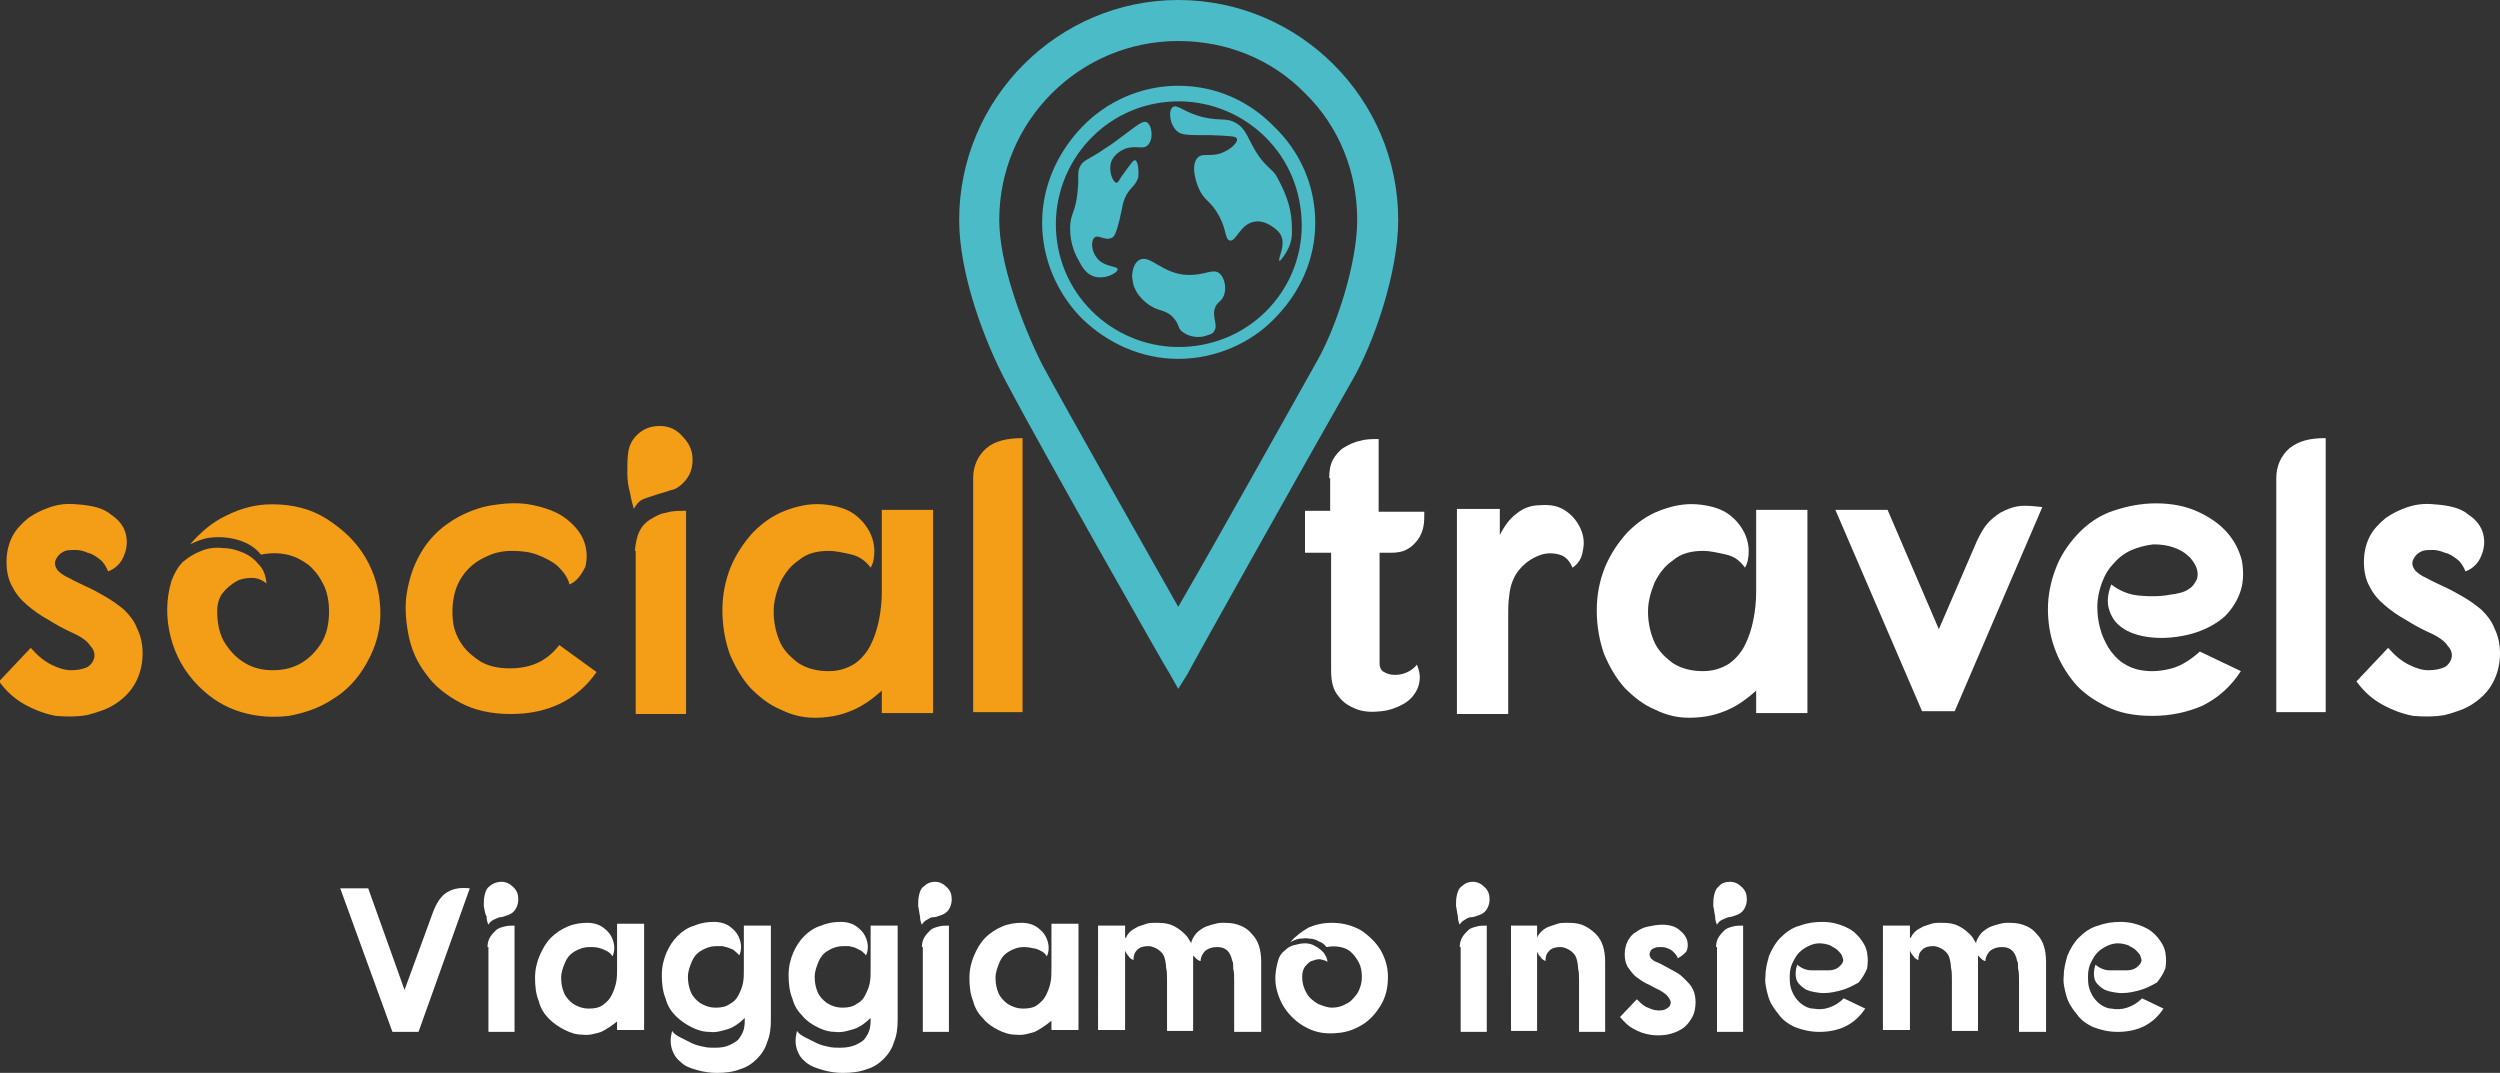
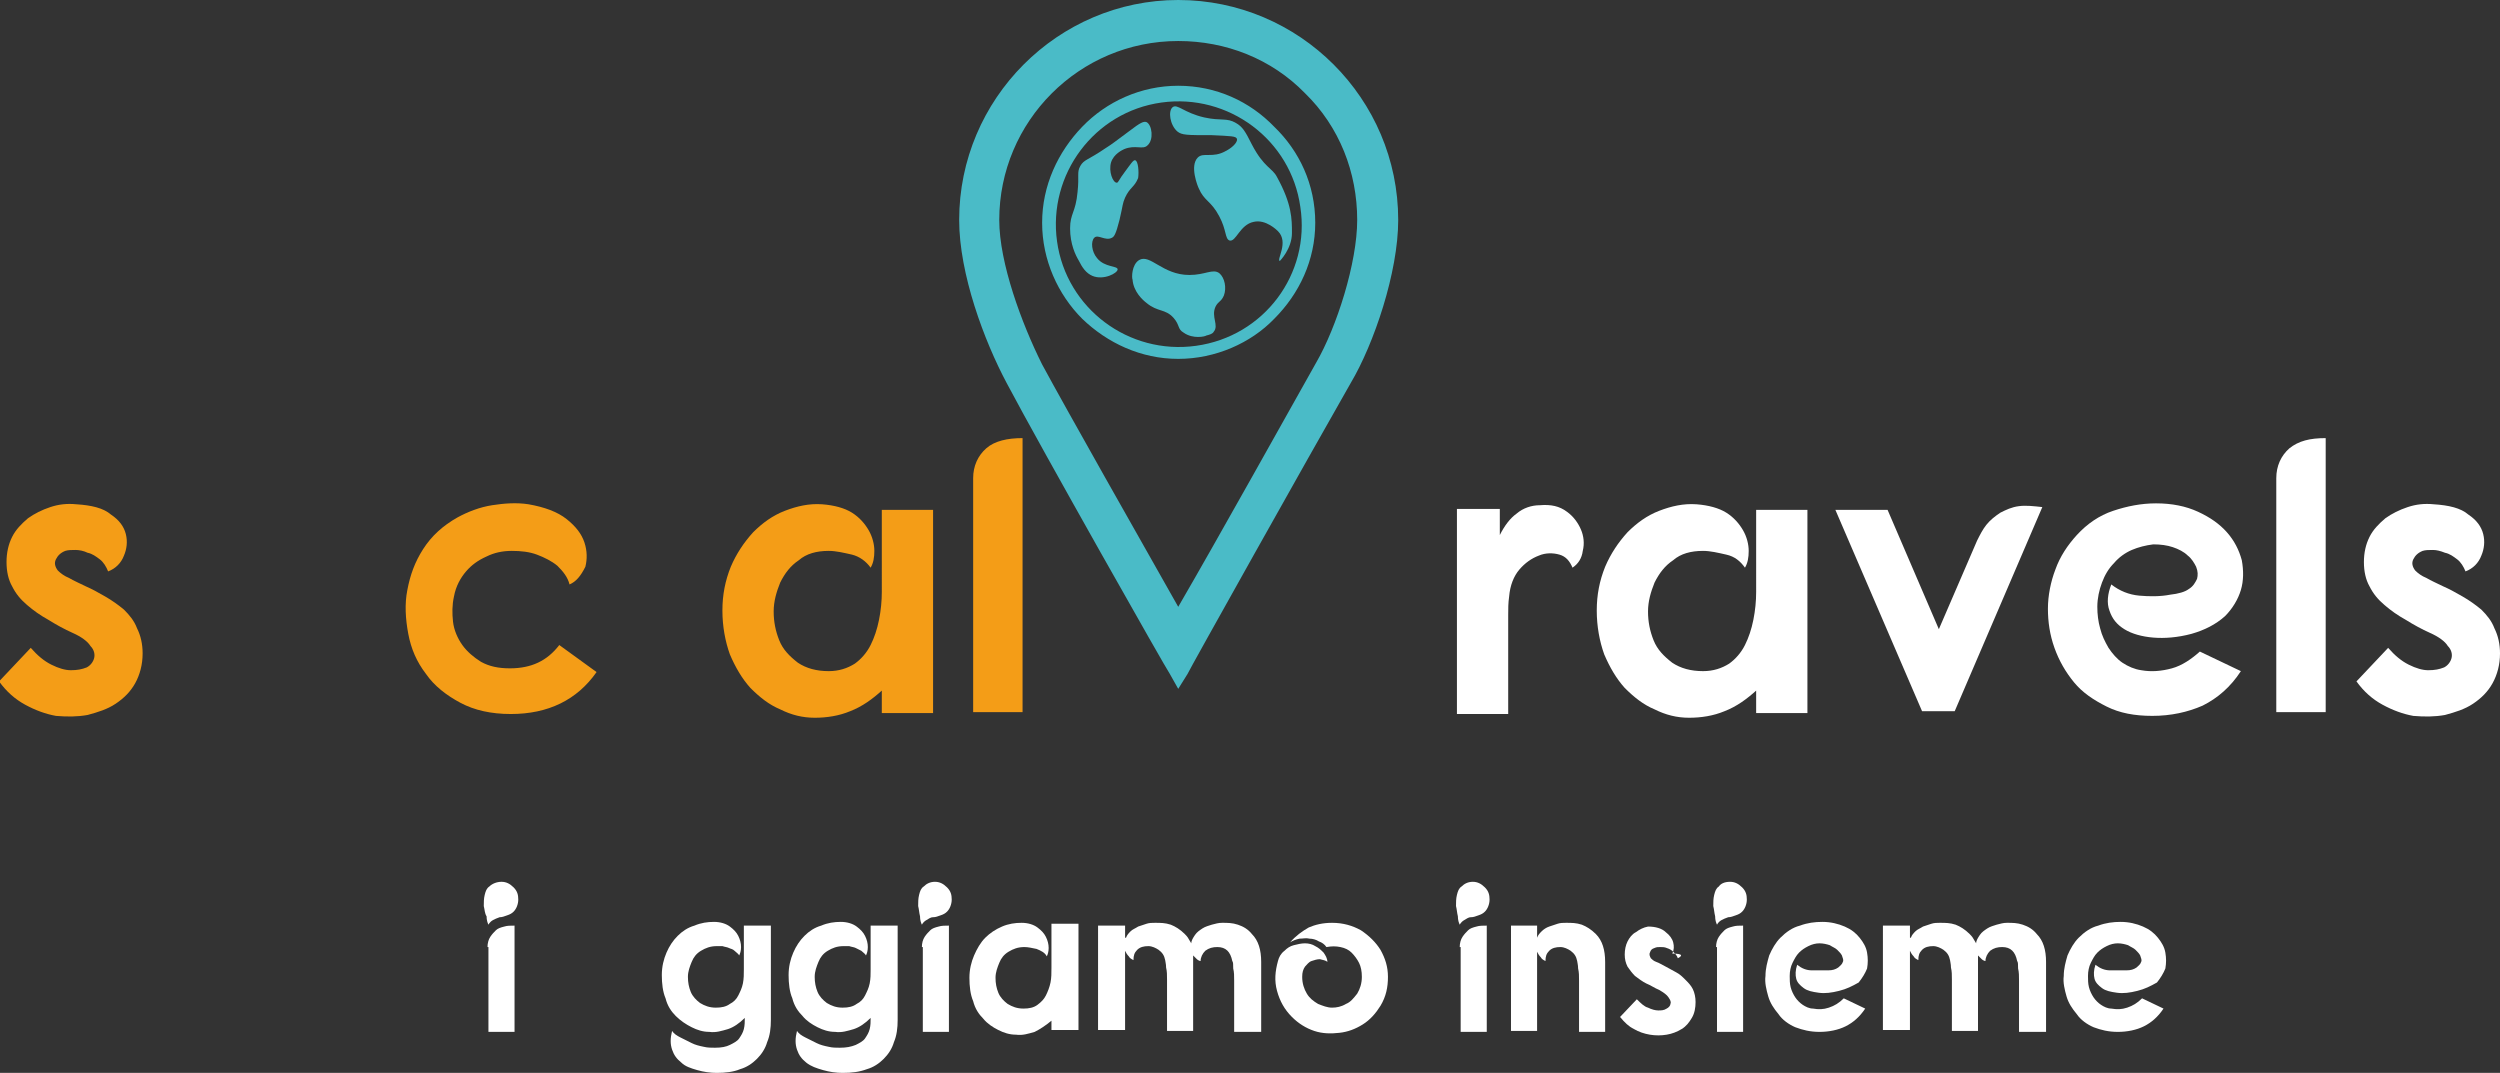
<svg xmlns="http://www.w3.org/2000/svg" version="1.1" id="Livello_1" x="0px" y="0px" viewBox="0 0 268.2 115.1" style="enable-background:new 0 0 268.2 115.1;" xml:space="preserve">
  <rect x="0" y="0" width="268.2" height="115.1" fill="#333333" stroke="none" />
  <style type="text/css">
	.st0{fill:#FFFFFF;}
	.st1{fill:#F49D17;}
	.st2{fill:#4ABBC7;}
</style>
  <g>
    <g>
      <g>
-         <path class="st0" d="M142.6,51.3c0-0.8,0.1-1.4,0.4-2c0.3-0.5,0.7-1,1.2-1.3c0.5-0.3,1.1-0.6,1.7-0.7c0.6-0.2,1.3-0.2,2-0.2v7.8     h4.9c0,0.6,0,1.1-0.1,1.6c-0.1,0.5-0.3,1-0.6,1.4c-0.3,0.4-0.7,0.8-1.1,1c-0.5,0.3-1.1,0.4-1.8,0.4h-1.2v11.9     c0,0.4,0.2,0.8,0.5,0.9c0.3,0.2,0.7,0.3,1.2,0.3c0.4,0,0.9-0.1,1.3-0.3c0.4-0.2,0.8-0.5,1-0.8c0.4,0.9,0.4,1.7,0.1,2.5     c-0.3,0.7-0.8,1.3-1.5,1.7c-0.7,0.4-1.5,0.7-2.4,0.8c-0.9,0.1-1.8,0.1-2.6-0.2c-0.8-0.3-1.5-0.7-2-1.4c-0.6-0.7-0.8-1.6-0.8-2.8     V59.3H140v-4.5h2.7V51.3z" />
        <path class="st0" d="M156.2,54.6h4.7v2.8c0.5-1,1.1-1.8,1.8-2.3c0.7-0.6,1.6-0.9,2.5-0.9c1.2-0.1,2.1,0.1,2.9,0.7     c0.7,0.5,1.2,1.2,1.5,1.9c0.3,0.7,0.4,1.5,0.2,2.3c-0.1,0.8-0.5,1.4-1.1,1.8c-0.3-0.7-0.7-1.2-1.4-1.4c-0.7-0.2-1.5-0.2-2.2,0.1     c-0.8,0.3-1.5,0.8-2.1,1.5c-0.6,0.7-1,1.7-1.1,2.9c-0.1,0.7-0.1,1.3-0.1,2c0,0.7,0,1.3,0,1.8v8.8h-5.5V54.6z" />
        <path class="st0" d="M188.5,74c-1.1,1-2.2,1.8-3.5,2.3c-1.2,0.5-2.5,0.7-3.8,0.7c-1.3,0-2.5-0.3-3.7-0.9     c-1.2-0.5-2.2-1.3-3.2-2.3c-0.9-1-1.6-2.2-2.2-3.6c-0.5-1.4-0.8-3-0.8-4.7c0-1.7,0.3-3.2,0.9-4.7c0.6-1.4,1.4-2.6,2.4-3.7     c1-1,2.1-1.8,3.4-2.3c1.3-0.5,2.6-0.8,4-0.7c1.3,0.1,2.4,0.4,3.2,0.9c0.8,0.5,1.4,1.2,1.8,1.9c0.4,0.7,0.6,1.5,0.6,2.2     c0,0.7-0.1,1.3-0.4,1.8c-0.5-0.7-1.1-1.2-2-1.4c-0.9-0.2-1.7-0.4-2.5-0.4c-1.3,0-2.4,0.3-3.2,1c-0.9,0.6-1.5,1.4-2,2.4     c-0.4,1-0.7,2-0.7,3.1c0,1.1,0.2,2.1,0.6,3.1c0.4,1,1.1,1.7,2,2.4c0.9,0.6,2,0.9,3.3,0.9c1.1,0,2-0.3,2.8-0.8     c0.7-0.5,1.3-1.2,1.7-2c0.4-0.8,0.7-1.7,0.9-2.7c0.2-1,0.3-2,0.3-3V57v-2.3h5.5v21.8h-5.5V74z" />
        <path class="st0" d="M196.9,54.7h5.6l5.5,12.8l4.1-9.5c0.3-0.6,0.6-1.2,1-1.7c0.4-0.5,0.9-0.9,1.5-1.3c0.6-0.3,1.2-0.6,2-0.7     c0.7-0.1,1.6,0,2.5,0.1l-9.4,21.9h-3.5L196.9,54.7z" />
        <path class="st0" d="M235.1,68c-1.5,0.4-2.9,0.5-4.1,0.4c-1.2-0.1-2.3-0.4-3.1-0.9c-0.8-0.5-1.3-1.1-1.6-2     c-0.3-0.8-0.2-1.8,0.2-2.8c0.9,0.7,1.9,1.1,3,1.2c1.1,0.1,2.3,0.1,3.3-0.1c0.9-0.1,1.6-0.3,2-0.6c0.5-0.3,0.7-0.7,0.9-1.1     c0.1-0.4,0.1-0.8-0.1-1.3c-0.2-0.4-0.5-0.9-0.9-1.2c-0.4-0.4-1-0.7-1.6-0.9c-0.6-0.2-1.3-0.3-2.1-0.3c-0.8,0.1-1.6,0.3-2.3,0.6     c-0.7,0.3-1.4,0.8-1.9,1.4c-0.6,0.6-1,1.3-1.3,2.1c-0.3,0.8-0.5,1.7-0.5,2.6c0,0.8,0.1,1.6,0.3,2.3c0.2,0.8,0.5,1.4,0.9,2.1     c0.4,0.6,0.9,1.2,1.5,1.6c0.6,0.4,1.3,0.7,2,0.8c1.1,0.2,2.2,0.1,3.3-0.2c1.1-0.3,2.1-1,3-1.8l4.4,2.1c-1.1,1.7-2.5,2.9-4.1,3.7     c-1.6,0.7-3.4,1.1-5.4,1.1c-1.9,0-3.5-0.3-4.9-1c-1.4-0.7-2.6-1.5-3.5-2.6c-0.9-1.1-1.6-2.3-2.1-3.7c-0.5-1.4-0.7-2.8-0.7-4.2     c0-1.4,0.3-2.9,0.8-4.2c0.5-1.4,1.3-2.6,2.3-3.7c1.1-1.2,2.4-2.1,3.9-2.6c1.5-0.5,3-0.8,4.6-0.8c1.7,0,3.2,0.3,4.5,0.9     c1.3,0.6,2.3,1.3,3.1,2.2c0.8,0.9,1.3,1.9,1.6,3c0.2,1.1,0.2,2.2-0.1,3.2c-0.3,1-0.9,2-1.7,2.8C237.7,67,236.5,67.6,235.1,68z" />
        <path class="st0" d="M249.5,47v29.4h-5.3V51.3c0-1.3,0.5-2.4,1.4-3.2C246.6,47.3,247.8,47,249.5,47z" />
        <path class="st0" d="M264.5,61.3c-0.2-0.5-0.5-1-0.9-1.3c-0.4-0.3-0.8-0.6-1.3-0.7c-0.5-0.2-0.9-0.3-1.3-0.3     c-0.4,0-0.8,0-1.1,0.1c-0.5,0.2-0.8,0.5-1,0.9c-0.2,0.4-0.1,0.8,0.2,1.2c0.3,0.3,0.7,0.6,1.2,0.8c0.5,0.3,1.2,0.6,1.8,0.9     c0.7,0.3,1.4,0.7,2.1,1.1c0.7,0.4,1.4,0.9,2,1.4c0.6,0.6,1.1,1.2,1.4,2c0.4,0.8,0.6,1.7,0.6,2.7c0,1.2-0.3,2.3-0.8,3.2     c-0.5,0.9-1.2,1.6-2.1,2.2c-0.9,0.6-1.9,0.9-3,1.2c-1.1,0.2-2.2,0.2-3.4,0.1c-1.1-0.2-2.2-0.6-3.3-1.2c-1.1-0.6-2-1.4-2.8-2.5     l3.4-3.6c0.7,0.8,1.4,1.4,2.2,1.8c0.8,0.4,1.5,0.6,2.1,0.6c0.7,0,1.2-0.1,1.7-0.3c0.4-0.2,0.7-0.6,0.8-1c0.1-0.4,0-0.9-0.4-1.3     c-0.3-0.5-1-1-1.9-1.4c-0.9-0.4-1.8-0.9-2.6-1.4c-0.9-0.5-1.6-1-2.3-1.6c-0.7-0.6-1.2-1.2-1.6-2c-0.4-0.7-0.6-1.6-0.6-2.6     c0-1,0.2-1.9,0.6-2.7c0.4-0.8,1-1.4,1.7-2c0.7-0.5,1.5-0.9,2.4-1.2c0.9-0.3,1.8-0.4,2.8-0.3c1.6,0.1,2.9,0.4,3.7,1.1     c0.9,0.6,1.4,1.3,1.6,2.1c0.2,0.8,0.1,1.6-0.2,2.3C265.9,60.4,265.3,61,264.5,61.3z" />
      </g>
      <g>
        <path class="st1" d="M11.6,61.3c-0.2-0.5-0.5-1-0.9-1.3c-0.4-0.3-0.8-0.6-1.3-0.7C9,59.1,8.5,59,8.1,59c-0.4,0-0.8,0-1.1,0.1     c-0.5,0.2-0.8,0.5-1,0.9c-0.2,0.4-0.1,0.8,0.2,1.2c0.3,0.3,0.7,0.6,1.2,0.8c0.5,0.3,1.2,0.6,1.8,0.9c0.7,0.3,1.4,0.7,2.1,1.1     c0.7,0.4,1.4,0.9,2,1.4c0.6,0.6,1.1,1.2,1.4,2c0.4,0.8,0.6,1.7,0.6,2.7c0,1.2-0.3,2.3-0.8,3.2c-0.5,0.9-1.2,1.6-2.1,2.2     c-0.9,0.6-1.9,0.9-3,1.2c-1.1,0.2-2.2,0.2-3.4,0.1c-1.1-0.2-2.2-0.6-3.3-1.2c-1.1-0.6-2-1.4-2.8-2.5l3.4-3.6     c0.7,0.8,1.4,1.4,2.2,1.8c0.8,0.4,1.5,0.6,2.1,0.6c0.7,0,1.2-0.1,1.7-0.3c0.4-0.2,0.7-0.6,0.8-1c0.1-0.4,0-0.9-0.4-1.3     c-0.3-0.5-1-1-1.9-1.4c-0.9-0.4-1.8-0.9-2.6-1.4c-0.9-0.5-1.6-1-2.3-1.6c-0.7-0.6-1.2-1.2-1.6-2c-0.4-0.7-0.6-1.6-0.6-2.6     c0-1,0.2-1.9,0.6-2.7c0.4-0.8,1-1.4,1.7-2c0.7-0.5,1.5-0.9,2.4-1.2c0.9-0.3,1.8-0.4,2.8-0.3c1.6,0.1,2.9,0.4,3.7,1.1     c0.9,0.6,1.4,1.3,1.6,2.1c0.2,0.8,0.1,1.6-0.2,2.3C13,60.4,12.4,61,11.6,61.3z" />
-         <path class="st1" d="M29.2,54.1c2.2,0,4.2,0.5,5.9,1.6c1.7,1.1,3.1,2.4,4.1,4.1c1,1.7,1.5,3.5,1.6,5.5c0.1,2-0.4,4-1.5,5.9     c-0.9,1.6-2.1,2.9-3.6,3.8c-1.5,1-3.1,1.5-4.7,1.8c-1.7,0.2-3.4,0.1-5.1-0.4c-1.7-0.5-3.2-1.4-4.6-2.8c-1.5-1.5-2.5-3.3-3-5.3     c-0.5-2-0.5-4,0.1-6c0.3-0.8,0.7-1.5,1.2-2c0.6-0.5,1.2-0.9,2-1.2c0.7-0.3,1.5-0.4,2.3-0.3c0.8,0,1.5,0.2,2.2,0.5     c0.7,0.3,1.2,0.7,1.7,1.3c0.5,0.5,0.7,1.2,0.8,2C28.1,62.2,27.6,62,27,62c-0.6,0-1.2,0.1-1.7,0.4c-0.5,0.3-1,0.7-1.4,1.2     c-0.4,0.5-0.6,1.2-0.6,2c0,1.4,0.3,2.6,0.9,3.5c0.6,0.9,1.3,1.6,2.2,2.1c0.9,0.5,1.8,0.7,2.9,0.7c1,0,2-0.2,2.9-0.7     c0.9-0.5,1.6-1.2,2.2-2.1c0.6-0.9,0.9-2.1,0.9-3.5c0-1.1-0.2-2.1-0.6-2.9c-0.4-0.8-0.9-1.5-1.6-2.1c-0.7-0.5-1.4-0.9-2.3-1.1     c-0.9-0.2-1.8-0.2-2.8,0c-0.4-0.5-0.9-0.9-1.5-1.2c-0.6-0.3-1.3-0.5-2-0.6c-0.7-0.1-1.4-0.1-2.1,0c-0.7,0.1-1.4,0.4-2,0.7     c1.1-1.3,2.4-2.4,3.9-3.1C25.9,54.5,27.5,54.1,29.2,54.1z" />
        <path class="st1" d="M61.1,62.7c-0.2-0.8-0.7-1.4-1.3-2c-0.6-0.5-1.4-0.9-2.2-1.2c-0.8-0.3-1.7-0.4-2.7-0.4c-1,0-1.9,0.2-2.7,0.6     c-0.9,0.4-1.6,0.9-2.2,1.6c-0.6,0.7-1.1,1.6-1.3,2.7c-0.2,0.9-0.2,1.8-0.1,2.7c0.1,0.9,0.5,1.8,1,2.5c0.5,0.7,1.2,1.3,2,1.8     c0.9,0.5,1.9,0.7,3.1,0.7c2.3,0,4-0.8,5.3-2.5l4,2.9c-2.1,3-5.2,4.5-9.2,4.5c-2.1,0-3.9-0.4-5.4-1.2c-1.5-0.8-2.8-1.8-3.7-3.1     c-1-1.3-1.6-2.7-1.9-4.3c-0.3-1.6-0.4-3.2-0.1-4.7c0.3-1.6,0.8-3,1.7-4.4c0.9-1.4,2.1-2.5,3.7-3.4c1.1-0.6,2.4-1.1,3.7-1.3     c1.3-0.2,2.6-0.3,3.9-0.1c1.7,0.3,3.1,0.8,4.1,1.6c1,0.8,1.6,1.6,1.9,2.5c0.3,0.9,0.3,1.8,0.1,2.6C62.3,61.8,61.8,62.4,61.1,62.7     z" />
-         <path class="st1" d="M70.8,45.7c1,0,1.8,0.4,2.4,1.1c0.7,0.7,1.1,1.5,1.1,2.5c0,1-0.3,1.8-1,2.5c-0.4,0.4-0.8,0.7-1.4,0.8     c-0.5,0.2-1,0.3-1.6,0.5c-0.5,0.2-1,0.3-1.4,0.5c-0.4,0.2-0.7,0.6-0.9,1c-0.1-0.4-0.3-1-0.4-1.7c-0.2-0.7-0.3-1.4-0.3-2.2     c0-0.8,0-1.5,0.1-2.2c0.1-0.7,0.4-1.3,0.9-1.8C69,46,69.8,45.7,70.8,45.7z M68.1,59.1c0.1-0.8,0.2-1.5,0.5-2.1     c0.3-0.6,0.7-1,1.2-1.3c0.5-0.3,1-0.6,1.7-0.7c0.6-0.2,1.3-0.2,2.1-0.2v21.8h-5.4V59.1z" />
        <path class="st1" d="M94.7,74c-1.1,1-2.2,1.8-3.5,2.3c-1.2,0.5-2.5,0.7-3.8,0.7c-1.3,0-2.5-0.3-3.7-0.9c-1.2-0.5-2.2-1.3-3.2-2.3     c-0.9-1-1.6-2.2-2.2-3.6c-0.5-1.4-0.8-3-0.8-4.7c0-1.7,0.3-3.2,0.9-4.7c0.6-1.4,1.4-2.6,2.4-3.7c1-1,2.1-1.8,3.4-2.3     c1.3-0.5,2.6-0.8,4-0.7c1.3,0.1,2.4,0.4,3.2,0.9c0.8,0.5,1.4,1.2,1.8,1.9c0.4,0.7,0.6,1.5,0.6,2.2c0,0.7-0.1,1.3-0.4,1.8     c-0.5-0.7-1.2-1.2-2-1.4c-0.9-0.2-1.7-0.4-2.5-0.4c-1.3,0-2.4,0.3-3.2,1c-0.9,0.6-1.5,1.4-2,2.4c-0.4,1-0.7,2-0.7,3.1     c0,1.1,0.2,2.1,0.6,3.1c0.4,1,1.1,1.7,2,2.4c0.9,0.6,2,0.9,3.3,0.9c1.1,0,2-0.3,2.8-0.8c0.7-0.5,1.3-1.2,1.7-2     c0.4-0.8,0.7-1.7,0.9-2.7c0.2-1,0.3-2,0.3-3V57v-2.3h5.5v21.8h-5.5V74z" />
        <path class="st1" d="M109.7,47v29.4h-5.3V51.3c0-1.3,0.5-2.4,1.4-3.2S108.1,47,109.7,47z" />
      </g>
      <path class="st2" d="M126.4,73.9l-0.9-1.6c-0.2-0.2-13.8-24.2-17.5-31.2c-2.4-4.5-5.1-11.7-5.1-17.5c0-13,10.6-23.6,23.5-23.6    c13,0,23.6,10.6,23.6,23.6c0,5.6-2.6,13.3-5.1,17.5c-4.4,7.7-17.4,30.9-17.5,31.2L126.4,73.9z M126.4,4.4L126.4,4.4    c-10.6,0-19.2,8.6-19.2,19.2c0,4.6,2.4,11.1,4.6,15.5c2.7,5,10.3,18.4,14.6,26c4.3-7.4,11.7-20.7,14.8-26.2    c2.2-3.8,4.4-10.7,4.4-15.3c0-5.1-1.9-10-5.6-13.6C136.4,6.3,131.5,4.4,126.4,4.4L126.4,4.4z" />
      <g>
        <path class="st2" d="M127.6,29.5c-2.9,0-4.2-2.3-5.4-1.6c-0.8,0.5-0.8,1.9-0.7,2.1c0.1,1.3,1.1,2.2,1.5,2.5c1.2,1,2,0.6,2.9,1.6     c0.7,0.8,0.4,1.2,1.1,1.6c1,0.7,2.3,0.4,2.4,0.3c0.4-0.1,0.7-0.2,0.8-0.4c0.6-0.7-0.3-1.6,0.2-2.7c0.3-0.6,0.6-0.5,0.9-1.2     c0.3-0.8,0.1-1.9-0.5-2.4C130.1,28.8,129.3,29.5,127.6,29.5z" />
        <path class="st2" d="M121.8,17.2c-0.2-0.1-0.5,0.4-1.1,1.2c-0.7,0.9-0.7,1.2-0.9,1.2c-0.4,0-0.9-1.2-0.6-2.2     c0.3-0.9,1.2-1.3,1.4-1.4c1.2-0.5,2,0.1,2.5-0.4c0.7-0.6,0.5-2.2-0.1-2.5c-0.3-0.1-0.6,0-1.9,1c-1.5,1.1-1.7,1.3-2.5,1.8     c-1.9,1.3-2.3,1.2-2.7,1.9c-0.4,0.7-0.1,1-0.3,2.8c-0.2,2.2-0.8,2.3-0.8,3.9c0,1.7,0.6,2.9,0.9,3.4c0.4,0.8,0.8,1.4,1.5,1.7     c1.2,0.5,2.7-0.3,2.7-0.7c0-0.4-1.4-0.2-2.2-1.2c-0.6-0.7-0.7-1.8-0.3-2.2c0.4-0.4,1.2,0.4,1.9,0c0.2-0.1,0.4-0.3,0.8-1.9     c0.4-1.7,0.3-1.7,0.6-2.4c0.5-1.1,1-1.1,1.4-2.1C122.2,18.4,122.1,17.3,121.8,17.2z" />
        <path class="st2" d="M136.7,13.6c-2.6-2.7-6.2-4.4-10.3-4.4c-4,0-7.7,1.7-10.3,4.4c-2.6,2.7-4.3,6.3-4.3,10.3     c0,4,1.7,7.7,4.3,10.3c2.7,2.6,6.3,4.3,10.3,4.3c4,0,7.8-1.7,10.3-4.3c2.7-2.7,4.4-6.3,4.4-10.3     C141.1,19.8,139.4,16.2,136.7,13.6z M128.3,37.1c-7.2,1-13.9-4-14.9-11.2c-1-7.2,4-13.9,11.2-14.9c7.2-1,13.9,4,14.9,11.2     C140.6,29.4,135.6,36.1,128.3,37.1z" />
        <path class="st2" d="M134.3,15.5c-0.7-1.4-1-1.9-1.7-2.3c-1-0.6-1.6-0.2-3.4-0.6c-2.2-0.5-2.9-1.5-3.4-1.1     c-0.5,0.4-0.3,1.9,0.5,2.6c0.5,0.4,1,0.4,3.7,0.4c2.1,0.1,2.6,0.1,2.7,0.4c0.1,0.4-0.6,1-1.2,1.3c-1.4,0.8-2.4,0.1-3,0.7     c-0.9,0.9,0,3.1,0.1,3.3c0.6,1.4,1.3,1.3,2.2,3c0.8,1.5,0.6,2.4,1.1,2.6c0.7,0.2,1.1-1.7,2.6-2c1.3-0.3,2.5,0.9,2.6,1     c1.2,1.2-0.2,3.1,0.2,3.2c0,0,1.3-1.3,1.3-3c0-1.5,0-3.1-1.6-6C136.5,18,135.6,18,134.3,15.5z" />
      </g>
    </g>
    <g>
-       <path class="st0" d="M36.5,95.3h3l3.9,10.9l3-8.2c0.4-1.1,0.9-1.9,1.6-2.3c0.7-0.4,1.4-0.5,2.4-0.4l-5.5,15.4h-2.8L36.5,95.3z" />
      <path class="st0" d="M53.8,94.6c0.5,0,0.9,0.2,1.3,0.6c0.4,0.4,0.5,0.8,0.5,1.3c0,0.5-0.2,1-0.5,1.3c-0.2,0.2-0.4,0.3-0.7,0.4    c-0.3,0.1-0.5,0.2-0.8,0.2c-0.3,0.1-0.5,0.2-0.7,0.3c-0.2,0.1-0.4,0.3-0.5,0.5c-0.1-0.2-0.2-0.5-0.2-0.9C52,98,52,97.6,51.9,97.2    c0-0.4,0-0.8,0.1-1.2c0.1-0.4,0.2-0.7,0.5-0.9C52.8,94.8,53.3,94.6,53.8,94.6z M52.3,101.6c0-0.4,0.1-0.8,0.3-1.1    c0.2-0.3,0.4-0.5,0.6-0.7c0.2-0.2,0.5-0.3,0.9-0.4c0.3-0.1,0.7-0.1,1.1-0.1v11.4h-2.8V101.6z" />
-       <path class="st0" d="M66.3,109.5c-0.6,0.5-1.2,0.9-1.8,1.2c-0.7,0.2-1.3,0.4-2,0.3c-0.7,0-1.3-0.2-1.9-0.5    c-0.6-0.3-1.2-0.7-1.7-1.2c-0.5-0.5-0.9-1.1-1.1-1.9c-0.3-0.7-0.4-1.6-0.4-2.5c0-0.9,0.2-1.7,0.5-2.4c0.3-0.7,0.7-1.4,1.2-1.9    c0.5-0.5,1.1-0.9,1.8-1.2c0.7-0.3,1.4-0.4,2.1-0.4c0.7,0,1.3,0.2,1.7,0.5c0.4,0.3,0.7,0.6,0.9,1c0.2,0.4,0.3,0.8,0.3,1.2    c0,0.4-0.1,0.7-0.2,0.9c-0.2-0.4-0.6-0.6-1.1-0.8s-0.9-0.2-1.3-0.2c-0.7,0-1.2,0.2-1.7,0.5c-0.5,0.3-0.8,0.7-1,1.2    c-0.2,0.5-0.4,1-0.4,1.6c0,0.6,0.1,1.1,0.3,1.6c0.2,0.5,0.6,0.9,1,1.2c0.5,0.3,1,0.5,1.7,0.5c0.6,0,1.1-0.1,1.5-0.4    c0.4-0.3,0.7-0.6,0.9-1c0.2-0.4,0.4-0.9,0.5-1.4c0.1-0.5,0.1-1,0.1-1.6v-3.5v-1.2h2.9v11.4h-2.9V109.5z" />
      <path class="st0" d="M76.9,115.1c-0.7,0-1.4-0.1-2.1-0.3c-0.7-0.2-1.3-0.4-1.7-0.8c-0.5-0.4-0.8-0.8-1-1.4c-0.2-0.6-0.2-1.2,0-2    c0.2,0.3,0.5,0.5,0.9,0.7c0.4,0.2,0.8,0.4,1.2,0.6c0.4,0.2,0.8,0.3,1.3,0.4c0.4,0.1,0.8,0.1,1.2,0.1c0.7,0,1.2-0.1,1.6-0.3    c0.4-0.2,0.8-0.4,1-0.7c0.2-0.3,0.4-0.6,0.5-1c0.1-0.4,0.1-0.8,0.1-1.2c-0.6,0.6-1.2,1-1.8,1.2c-0.7,0.2-1.3,0.4-2,0.3    c-0.7,0-1.3-0.2-1.9-0.5c-0.6-0.3-1.2-0.7-1.7-1.2c-0.5-0.5-0.9-1.1-1.1-1.9c-0.3-0.7-0.4-1.6-0.4-2.5c0-0.9,0.2-1.7,0.5-2.4    c0.3-0.7,0.7-1.3,1.2-1.8c0.5-0.5,1.1-0.9,1.8-1.1c0.7-0.3,1.4-0.4,2.1-0.4c0.7,0,1.3,0.2,1.7,0.5c0.4,0.3,0.7,0.6,0.9,1    c0.2,0.4,0.3,0.8,0.3,1.2c0,0.4-0.1,0.7-0.2,0.9c-0.1-0.2-0.3-0.3-0.5-0.5s-0.4-0.2-0.6-0.3c-0.2-0.1-0.4-0.1-0.7-0.2    c-0.2,0-0.4,0-0.6,0c-0.7,0-1.2,0.2-1.7,0.5c-0.5,0.3-0.8,0.7-1,1.2c-0.2,0.5-0.4,1-0.4,1.6c0,0.6,0.1,1.1,0.3,1.6    c0.2,0.5,0.6,0.9,1,1.2c0.5,0.3,1,0.5,1.7,0.5c0.6,0,1.1-0.1,1.5-0.4c0.4-0.2,0.7-0.5,0.9-0.9c0.2-0.4,0.4-0.8,0.5-1.3    c0.1-0.5,0.1-1,0.1-1.5v-3.5v-1.2h2.9v10.1c0,0.9-0.1,1.7-0.4,2.4c-0.2,0.7-0.6,1.3-1.1,1.8c-0.5,0.5-1.1,0.9-1.8,1.1    C78.7,115,77.8,115.1,76.9,115.1z" />
      <path class="st0" d="M90.4,115.1c-0.7,0-1.4-0.1-2.1-0.3c-0.7-0.2-1.3-0.4-1.8-0.8c-0.5-0.4-0.8-0.8-1-1.4c-0.2-0.6-0.2-1.2,0-2    c0.2,0.3,0.5,0.5,0.9,0.7c0.4,0.2,0.8,0.4,1.2,0.6c0.4,0.2,0.8,0.3,1.3,0.4c0.4,0.1,0.8,0.1,1.2,0.1c0.7,0,1.2-0.1,1.7-0.3    c0.4-0.2,0.8-0.4,1-0.7c0.2-0.3,0.4-0.6,0.5-1c0.1-0.4,0.1-0.8,0.1-1.2c-0.6,0.6-1.2,1-1.8,1.2c-0.7,0.2-1.3,0.4-2,0.3    c-0.7,0-1.3-0.2-1.9-0.5c-0.6-0.3-1.2-0.7-1.6-1.2c-0.5-0.5-0.9-1.1-1.1-1.9c-0.3-0.7-0.4-1.6-0.4-2.5c0-0.9,0.2-1.7,0.5-2.4    c0.3-0.7,0.7-1.3,1.2-1.8c0.5-0.5,1.1-0.9,1.8-1.1c0.7-0.3,1.4-0.4,2.1-0.4c0.7,0,1.3,0.2,1.7,0.5c0.4,0.3,0.7,0.6,0.9,1    c0.2,0.4,0.3,0.8,0.3,1.2c0,0.4-0.1,0.7-0.2,0.9c-0.1-0.2-0.3-0.3-0.5-0.5c-0.2-0.1-0.4-0.2-0.6-0.3c-0.2-0.1-0.4-0.1-0.7-0.2    c-0.2,0-0.4,0-0.6,0c-0.7,0-1.2,0.2-1.7,0.5c-0.5,0.3-0.8,0.7-1,1.2c-0.2,0.5-0.4,1-0.4,1.6c0,0.6,0.1,1.1,0.3,1.6    c0.2,0.5,0.6,0.9,1,1.2c0.5,0.3,1,0.5,1.7,0.5c0.6,0,1.1-0.1,1.5-0.4c0.4-0.2,0.7-0.5,0.9-0.9c0.2-0.4,0.4-0.8,0.5-1.3    c0.1-0.5,0.1-1,0.1-1.5v-3.5v-1.2h2.9v10.1c0,0.9-0.1,1.7-0.4,2.4c-0.2,0.7-0.6,1.3-1.1,1.8c-0.5,0.5-1.1,0.9-1.8,1.1    C92.2,115,91.4,115.1,90.4,115.1z" />
      <path class="st0" d="M100.3,94.6c0.5,0,0.9,0.2,1.3,0.6c0.4,0.4,0.5,0.8,0.5,1.3c0,0.5-0.2,1-0.5,1.3c-0.2,0.2-0.4,0.3-0.7,0.4    c-0.3,0.1-0.5,0.2-0.8,0.2s-0.5,0.2-0.7,0.3c-0.2,0.1-0.4,0.3-0.5,0.5c-0.1-0.2-0.2-0.5-0.2-0.9c-0.1-0.4-0.1-0.7-0.2-1.1    c0-0.4,0-0.8,0.1-1.2c0.1-0.4,0.2-0.7,0.5-0.9C99.4,94.8,99.8,94.6,100.3,94.6z M98.9,101.6c0-0.4,0.1-0.8,0.3-1.1    c0.2-0.3,0.4-0.5,0.6-0.7c0.2-0.2,0.5-0.3,0.9-0.4c0.3-0.1,0.7-0.1,1.1-0.1v11.4h-2.8V101.6z" />
      <path class="st0" d="M112.8,109.5c-0.6,0.5-1.2,0.9-1.8,1.2c-0.7,0.2-1.3,0.4-2,0.3c-0.7,0-1.3-0.2-1.9-0.5    c-0.6-0.3-1.2-0.7-1.6-1.2c-0.5-0.5-0.9-1.1-1.1-1.9c-0.3-0.7-0.4-1.6-0.4-2.5c0-0.9,0.2-1.7,0.5-2.4c0.3-0.7,0.7-1.4,1.2-1.9    c0.5-0.5,1.1-0.9,1.8-1.2c0.7-0.3,1.4-0.4,2.1-0.4c0.7,0,1.3,0.2,1.7,0.5c0.4,0.3,0.7,0.6,0.9,1c0.2,0.4,0.3,0.8,0.3,1.2    c0,0.4-0.1,0.7-0.2,0.9c-0.2-0.4-0.6-0.6-1.1-0.8c-0.5-0.1-0.9-0.2-1.3-0.2c-0.7,0-1.2,0.2-1.7,0.5c-0.5,0.3-0.8,0.7-1,1.2    c-0.2,0.5-0.4,1-0.4,1.6c0,0.6,0.1,1.1,0.3,1.6s0.6,0.9,1,1.2c0.5,0.3,1,0.5,1.7,0.5c0.6,0,1.1-0.1,1.5-0.4c0.4-0.3,0.7-0.6,0.9-1    c0.2-0.4,0.4-0.9,0.5-1.4c0.1-0.5,0.1-1,0.1-1.6v-3.5v-1.2h2.9v11.4h-2.9V109.5z" />
      <path class="st0" d="M120.8,100.6c0.1-0.3,0.3-0.5,0.5-0.7c0.2-0.2,0.5-0.3,0.8-0.5c0.3-0.1,0.6-0.2,0.9-0.3    c0.3-0.1,0.6-0.1,0.9-0.1c0.6,0,1.1,0,1.7,0.2c0.5,0.2,1,0.5,1.5,1c0.1,0.1,0.3,0.3,0.4,0.5c0.1,0.2,0.2,0.3,0.3,0.5    c0-0.3,0.2-0.6,0.4-0.9c0.2-0.3,0.5-0.5,0.8-0.7c0.3-0.2,0.7-0.3,1-0.4c0.4-0.1,0.7-0.2,1.1-0.2c0.6,0,1.1,0,1.7,0.2    c0.6,0.2,1.1,0.5,1.5,1c0.7,0.7,1,1.7,1,3v7.5h-2.9c0-0.2,0-0.6,0-1c0-0.4,0-0.9,0-1.4c0-0.5,0-1,0-1.6s0-1.1,0-1.5    c0-0.5,0-0.9-0.1-1.3c0-0.4,0-0.7-0.1-0.8c-0.2-1-0.7-1.5-1.6-1.5c-0.5,0-0.9,0.1-1.3,0.4c-0.3,0.3-0.5,0.7-0.5,1.1    c-0.1,0-0.3-0.1-0.4-0.2c-0.1-0.1-0.2-0.2-0.4-0.4c0,0.1,0,0.2,0,0.3c0,0.1,0,0.2,0,0.3v7.5h-2.8c0-0.2,0-0.6,0-1    c0-0.4,0-0.9,0-1.4c0-0.5,0-1,0-1.6s0-1.1,0-1.5c0-0.5,0-0.9-0.1-1.3c0-0.4-0.1-0.7-0.1-0.8c-0.1-0.5-0.3-0.8-0.7-1.1    c-0.3-0.2-0.7-0.4-1.1-0.4c-0.5,0-0.9,0.1-1.2,0.4c-0.3,0.3-0.4,0.6-0.4,1.1c-0.2-0.1-0.4-0.2-0.5-0.4c-0.2-0.2-0.3-0.4-0.4-0.6    v8.5h-2.9V99.3h2.9V100.6z" />
      <path class="st0" d="M142.9,99c1.2,0,2.2,0.3,3.1,0.8c0.9,0.6,1.6,1.3,2.1,2.1c0.5,0.9,0.8,1.8,0.8,2.9c0,1.1-0.2,2.1-0.8,3.1    c-0.5,0.8-1.1,1.5-1.9,2c-0.8,0.5-1.6,0.8-2.5,0.9c-0.9,0.1-1.8,0.1-2.7-0.2c-0.9-0.3-1.7-0.8-2.4-1.5c-0.8-0.8-1.3-1.7-1.6-2.8    c-0.3-1.1-0.2-2.1,0.1-3.2c0.1-0.4,0.3-0.8,0.7-1.1c0.3-0.3,0.6-0.5,1-0.6c0.4-0.1,0.8-0.2,1.2-0.2c0.4,0,0.8,0.1,1.1,0.3    c0.4,0.2,0.6,0.4,0.9,0.7c0.2,0.3,0.4,0.6,0.4,1c-0.2-0.2-0.5-0.2-0.8-0.3c-0.3,0-0.6,0.1-0.9,0.2c-0.3,0.1-0.5,0.4-0.7,0.6    c-0.2,0.3-0.3,0.6-0.3,1.1c0,0.7,0.2,1.3,0.5,1.8c0.3,0.5,0.7,0.8,1.2,1.1c0.5,0.2,1,0.4,1.5,0.4c0.5,0,1-0.1,1.5-0.4    c0.5-0.2,0.8-0.6,1.2-1.1c0.3-0.5,0.5-1.1,0.5-1.8c0-0.6-0.1-1.1-0.3-1.5c-0.2-0.4-0.5-0.8-0.8-1.1c-0.3-0.3-0.7-0.5-1.2-0.6    c-0.5-0.1-0.9-0.1-1.5,0c-0.2-0.3-0.5-0.5-0.8-0.6c-0.3-0.2-0.7-0.3-1-0.3c-0.4-0.1-0.7,0-1.1,0c-0.4,0.1-0.7,0.2-1,0.4    c0.6-0.7,1.3-1.2,2-1.6C141.1,99.2,141.9,99,142.9,99z" />
      <path class="st0" d="M158,94.6c0.5,0,0.9,0.2,1.3,0.6c0.4,0.4,0.5,0.8,0.5,1.3c0,0.5-0.2,1-0.5,1.3c-0.2,0.2-0.4,0.3-0.7,0.4    c-0.3,0.1-0.5,0.2-0.8,0.2s-0.5,0.2-0.7,0.3c-0.2,0.1-0.4,0.3-0.5,0.5c-0.1-0.2-0.2-0.5-0.2-0.9c-0.1-0.4-0.1-0.7-0.2-1.1    c0-0.4,0-0.8,0.1-1.2c0.1-0.4,0.2-0.7,0.5-0.9C157.1,94.8,157.5,94.6,158,94.6z M156.6,101.6c0-0.4,0.1-0.8,0.3-1.1    c0.2-0.3,0.4-0.5,0.6-0.7c0.2-0.2,0.5-0.3,0.9-0.4c0.3-0.1,0.7-0.1,1.1-0.1v11.4h-2.8V101.6z" />
      <path class="st0" d="M164.9,100.6c0.1-0.3,0.3-0.5,0.5-0.7c0.2-0.2,0.5-0.4,0.8-0.5c0.3-0.1,0.6-0.2,0.9-0.3    c0.3-0.1,0.6-0.1,0.9-0.1c0.6,0,1.1,0,1.7,0.2c0.5,0.2,1,0.5,1.5,1c0.7,0.7,1,1.7,1,3v7.5h-2.8c0-0.2,0-0.6,0-1c0-0.4,0-0.9,0-1.4    c0-0.5,0-1,0-1.6s0-1.1,0-1.5c0-0.5,0-0.9-0.1-1.3c0-0.4-0.1-0.7-0.1-0.8c-0.1-0.5-0.3-0.8-0.7-1.1c-0.3-0.2-0.7-0.4-1.1-0.4    c-0.5,0-0.9,0.1-1.2,0.4c-0.3,0.3-0.4,0.6-0.4,1.1c-0.2-0.1-0.4-0.2-0.5-0.4c-0.2-0.2-0.3-0.4-0.4-0.6v0.6v7.9h-2.8V99.3h2.8    V100.6z" />
-       <path class="st0" d="M180,102.8c-0.1-0.3-0.3-0.5-0.5-0.7c-0.2-0.2-0.4-0.3-0.7-0.4c-0.2-0.1-0.5-0.1-0.7-0.1    c-0.2,0-0.4,0-0.6,0.1c-0.3,0.1-0.4,0.2-0.5,0.5c-0.1,0.2,0,0.4,0.1,0.6c0.1,0.1,0.3,0.3,0.6,0.4c0.3,0.1,0.6,0.3,1,0.5    c0.4,0.2,0.7,0.4,1.1,0.6c0.4,0.2,0.7,0.5,1,0.8c0.3,0.3,0.6,0.6,0.8,1c0.2,0.4,0.3,0.9,0.3,1.4c0,0.6-0.1,1.2-0.4,1.7    c-0.3,0.5-0.6,0.9-1.1,1.2c-0.5,0.3-1,0.5-1.6,0.6c-0.6,0.1-1.2,0.1-1.8,0c-0.6-0.1-1.2-0.3-1.7-0.6c-0.6-0.3-1-0.7-1.5-1.3    l1.8-1.9c0.4,0.4,0.8,0.8,1.2,0.9c0.4,0.2,0.8,0.3,1.1,0.3c0.3,0,0.6,0,0.9-0.2c0.2-0.1,0.4-0.3,0.4-0.5c0.1-0.2,0-0.4-0.2-0.7    c-0.2-0.3-0.5-0.5-1-0.8c-0.5-0.2-0.9-0.5-1.4-0.7c-0.4-0.2-0.8-0.5-1.2-0.8c-0.3-0.3-0.6-0.7-0.8-1c-0.2-0.4-0.3-0.8-0.3-1.3    c0-0.5,0.1-1,0.3-1.4c0.2-0.4,0.5-0.8,0.9-1c0.4-0.3,0.8-0.5,1.3-0.6c0.5-0.1,1-0.2,1.5-0.2c0.8,0,1.5,0.2,1.9,0.6    c0.4,0.3,0.7,0.7,0.8,1.1c0.1,0.4,0.1,0.8-0.1,1.2C180.7,102.3,180.4,102.6,180,102.8z" />
+       <path class="st0" d="M180,102.8c-0.1-0.3-0.3-0.5-0.5-0.7c-0.2-0.2-0.4-0.3-0.7-0.4c-0.2-0.1-0.5-0.1-0.7-0.1    c-0.2,0-0.4,0-0.6,0.1c-0.3,0.1-0.4,0.2-0.5,0.5c-0.1,0.2,0,0.4,0.1,0.6c0.1,0.1,0.3,0.3,0.6,0.4c0.3,0.1,0.6,0.3,1,0.5    c0.4,0.2,0.7,0.4,1.1,0.6c0.4,0.2,0.7,0.5,1,0.8c0.3,0.3,0.6,0.6,0.8,1c0.2,0.4,0.3,0.9,0.3,1.4c0,0.6-0.1,1.2-0.4,1.7    c-0.3,0.5-0.6,0.9-1.1,1.2c-0.5,0.3-1,0.5-1.6,0.6c-0.6,0.1-1.2,0.1-1.8,0c-0.6-0.1-1.2-0.3-1.7-0.6c-0.6-0.3-1-0.7-1.5-1.3    l1.8-1.9c0.4,0.4,0.8,0.8,1.2,0.9c0.4,0.2,0.8,0.3,1.1,0.3c0.3,0,0.6,0,0.9-0.2c0.2-0.1,0.4-0.3,0.4-0.5c0.1-0.2,0-0.4-0.2-0.7    c-0.2-0.3-0.5-0.5-1-0.8c-0.5-0.2-0.9-0.5-1.4-0.7c-0.4-0.2-0.8-0.5-1.2-0.8c-0.3-0.3-0.6-0.7-0.8-1c-0.2-0.4-0.3-0.8-0.3-1.3    c0-0.5,0.1-1,0.3-1.4c0.2-0.4,0.5-0.8,0.9-1c0.4-0.3,0.8-0.5,1.3-0.6c0.8,0,1.5,0.2,1.9,0.6    c0.4,0.3,0.7,0.7,0.8,1.1c0.1,0.4,0.1,0.8-0.1,1.2C180.7,102.3,180.4,102.6,180,102.8z" />
      <path class="st0" d="M185.6,94.6c0.5,0,0.9,0.2,1.3,0.6c0.4,0.4,0.5,0.8,0.5,1.3c0,0.5-0.2,1-0.5,1.3c-0.2,0.2-0.4,0.3-0.7,0.4    c-0.3,0.1-0.5,0.2-0.8,0.2c-0.3,0.1-0.5,0.2-0.7,0.3c-0.2,0.1-0.4,0.3-0.5,0.5c-0.1-0.2-0.2-0.5-0.2-0.9c-0.1-0.4-0.1-0.7-0.2-1.1    c0-0.4,0-0.8,0.1-1.2c0.1-0.4,0.2-0.7,0.5-0.9C184.6,94.8,185,94.6,185.6,94.6z M184.1,101.6c0-0.4,0.1-0.8,0.3-1.1    c0.2-0.3,0.4-0.5,0.6-0.7c0.2-0.2,0.5-0.3,0.9-0.4c0.3-0.1,0.7-0.1,1.1-0.1v11.4h-2.8V101.6z" />
      <path class="st0" d="M197.3,106.3c-0.8,0.2-1.5,0.3-2.2,0.2c-0.7-0.1-1.2-0.2-1.6-0.5c-0.4-0.3-0.7-0.6-0.8-1    c-0.1-0.4-0.1-0.9,0.1-1.5c0.5,0.4,1,0.6,1.6,0.6c0.6,0,1.2,0,1.7,0c0.5,0,0.8-0.1,1.1-0.3c0.2-0.2,0.4-0.3,0.5-0.6    c0.1-0.2,0-0.4-0.1-0.7c-0.1-0.2-0.3-0.4-0.5-0.6c-0.2-0.2-0.5-0.3-0.8-0.5c-0.3-0.1-0.7-0.2-1.1-0.2c-0.4,0-0.8,0.1-1.2,0.3    c-0.4,0.2-0.7,0.4-1,0.7c-0.3,0.3-0.5,0.7-0.7,1.1c-0.2,0.4-0.3,0.9-0.3,1.4c0,0.4,0,0.8,0.1,1.2c0.1,0.4,0.3,0.8,0.5,1.1    c0.2,0.3,0.5,0.6,0.8,0.8c0.3,0.2,0.7,0.4,1.1,0.4c0.6,0.1,1.1,0.1,1.7-0.1c0.6-0.2,1.1-0.5,1.6-1l2.3,1.1    c-0.6,0.9-1.3,1.5-2.1,1.9c-0.8,0.4-1.8,0.6-2.8,0.6c-1,0-1.8-0.2-2.6-0.5c-0.7-0.3-1.4-0.8-1.8-1.4c-0.5-0.6-0.9-1.2-1.1-1.9    c-0.2-0.7-0.4-1.5-0.3-2.2c0-0.8,0.2-1.5,0.4-2.2c0.3-0.7,0.7-1.4,1.2-1.9c0.6-0.6,1.3-1.1,2.1-1.3c0.8-0.3,1.6-0.4,2.4-0.4    c0.9,0,1.7,0.2,2.4,0.5c0.7,0.3,1.2,0.7,1.6,1.2c0.4,0.5,0.7,1,0.8,1.6c0.1,0.6,0.1,1.1,0,1.7c-0.2,0.5-0.5,1-0.9,1.5    C198.7,105.8,198.1,106.1,197.3,106.3z" />
      <path class="st0" d="M205,100.6c0.1-0.3,0.3-0.5,0.5-0.7c0.2-0.2,0.5-0.3,0.8-0.5c0.3-0.1,0.6-0.2,0.9-0.3    c0.3-0.1,0.6-0.1,0.9-0.1c0.6,0,1.1,0,1.7,0.2c0.5,0.2,1,0.5,1.5,1c0.1,0.1,0.3,0.3,0.4,0.5c0.1,0.2,0.2,0.3,0.3,0.5    c0-0.3,0.2-0.6,0.4-0.9c0.2-0.3,0.5-0.5,0.8-0.7c0.3-0.2,0.7-0.3,1-0.4c0.4-0.1,0.7-0.2,1.1-0.2c0.6,0,1.1,0,1.7,0.2    c0.6,0.2,1.1,0.5,1.5,1c0.7,0.7,1,1.7,1,3v7.5h-2.9c0-0.2,0-0.6,0-1c0-0.4,0-0.9,0-1.4c0-0.5,0-1,0-1.6s0-1.1,0-1.5    c0-0.5,0-0.9-0.1-1.3c0-0.4,0-0.7-0.1-0.8c-0.2-1-0.7-1.5-1.6-1.5c-0.5,0-0.9,0.1-1.3,0.4c-0.3,0.3-0.5,0.7-0.5,1.1    c-0.1,0-0.3-0.1-0.4-0.2c-0.1-0.1-0.2-0.2-0.4-0.4c0,0.1,0,0.2,0,0.3c0,0.1,0,0.2,0,0.3v7.5h-2.8c0-0.2,0-0.6,0-1    c0-0.4,0-0.9,0-1.4c0-0.5,0-1,0-1.6s0-1.1,0-1.5c0-0.5,0-0.9-0.1-1.3c0-0.4-0.1-0.7-0.1-0.8c-0.1-0.5-0.3-0.8-0.7-1.1    c-0.3-0.2-0.7-0.4-1.1-0.4c-0.5,0-0.9,0.1-1.2,0.4c-0.3,0.3-0.4,0.6-0.4,1.1c-0.2-0.1-0.4-0.2-0.5-0.4c-0.2-0.2-0.3-0.4-0.4-0.6    v8.5h-2.9V99.3h2.9V100.6z" />
      <path class="st0" d="M229.3,106.3c-0.8,0.2-1.5,0.3-2.2,0.2c-0.7-0.1-1.2-0.2-1.6-0.5c-0.4-0.3-0.7-0.6-0.8-1    c-0.1-0.4-0.1-0.9,0.1-1.5c0.5,0.4,1,0.6,1.6,0.6c0.6,0,1.2,0,1.7,0c0.5,0,0.8-0.1,1.1-0.3c0.2-0.2,0.4-0.3,0.5-0.6    c0.1-0.2,0-0.4-0.1-0.7c-0.1-0.2-0.3-0.4-0.5-0.6c-0.2-0.2-0.5-0.3-0.8-0.5c-0.3-0.1-0.7-0.2-1.1-0.2c-0.4,0-0.8,0.1-1.2,0.3    c-0.4,0.2-0.7,0.4-1,0.7c-0.3,0.3-0.5,0.7-0.7,1.1c-0.2,0.4-0.3,0.9-0.3,1.4c0,0.4,0,0.8,0.1,1.2c0.1,0.4,0.3,0.8,0.5,1.1    c0.2,0.3,0.5,0.6,0.8,0.8c0.3,0.2,0.7,0.4,1.1,0.4c0.6,0.1,1.1,0.1,1.7-0.1c0.6-0.2,1.1-0.5,1.6-1l2.3,1.1    c-0.6,0.9-1.3,1.5-2.1,1.9c-0.8,0.4-1.8,0.6-2.8,0.6c-1,0-1.8-0.2-2.6-0.5c-0.7-0.3-1.4-0.8-1.8-1.4c-0.5-0.6-0.9-1.2-1.1-1.9    c-0.2-0.7-0.4-1.5-0.3-2.2c0-0.8,0.2-1.5,0.4-2.2c0.3-0.7,0.7-1.4,1.2-1.9c0.6-0.6,1.3-1.1,2.1-1.3c0.8-0.3,1.6-0.4,2.4-0.4    c0.9,0,1.7,0.2,2.4,0.5c0.7,0.3,1.2,0.7,1.6,1.2c0.4,0.5,0.7,1,0.8,1.6c0.1,0.6,0.1,1.1,0,1.7c-0.2,0.5-0.5,1-0.9,1.5    C230.7,105.8,230.1,106.1,229.3,106.3z" />
    </g>
  </g>
</svg>